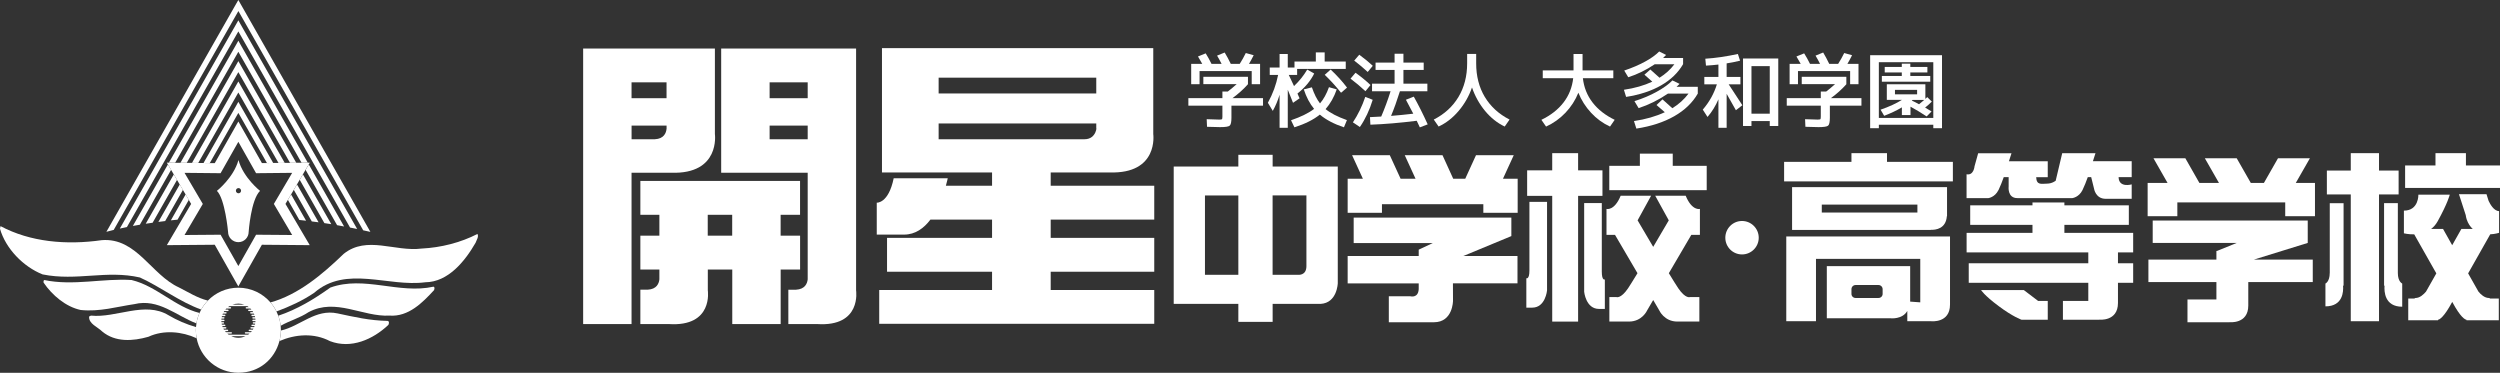
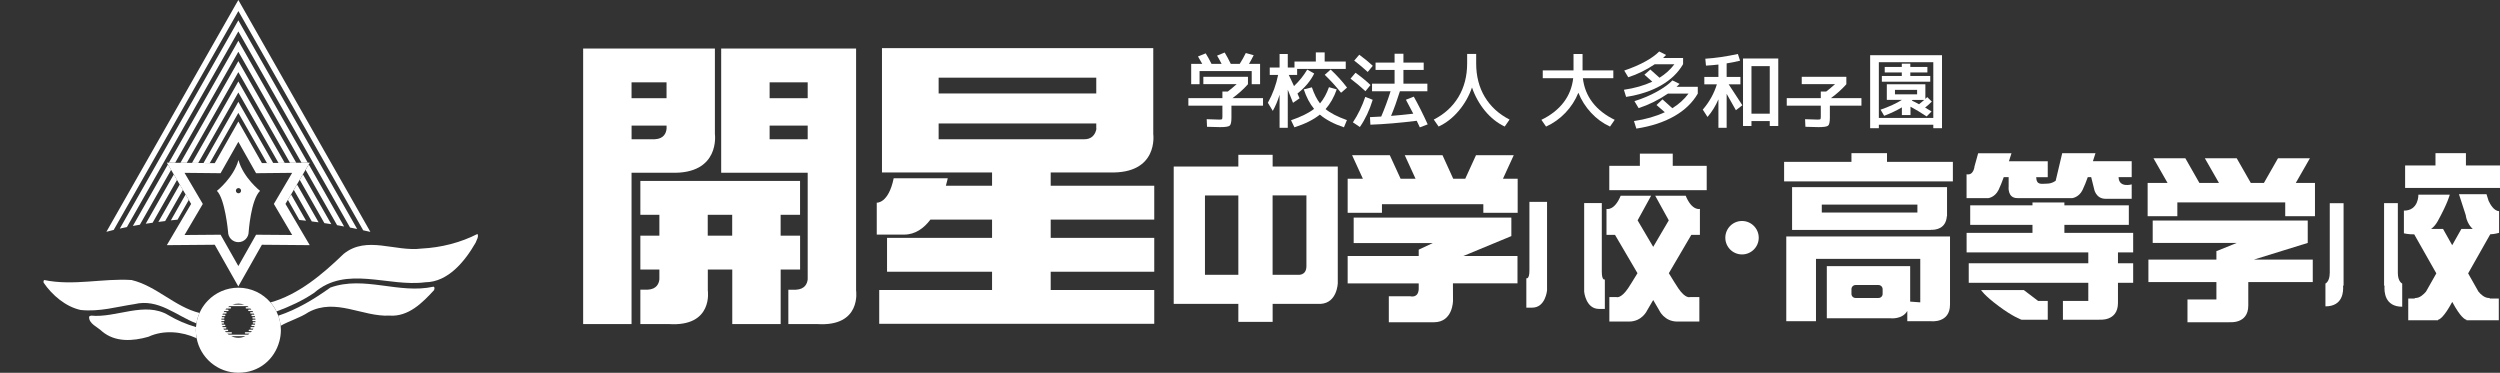
<svg xmlns="http://www.w3.org/2000/svg" id="_レイヤー_2" data-name="レイヤー 2" viewBox="0 0 680.83 101.52">
  <rect x="0" y="0" width="680.83" height="101.52" fill="#333333" stroke="none" />
  <defs>
    <style>
      .cls-1 {
        fill: #fff;
      }
    </style>
  </defs>
  <g id="_レイヤー_1-2" data-name="レイヤー 1">
    <g>
      <g>
        <path class="cls-1" d="M194.69,36.5V13.21h-35.88v75.04h13.18v-41.21h10.77c13.47.47,11.93-10.54,11.93-10.54ZM181.52,35.11c-.11,1.06-.69,2.7-3.19,2.81h-6.33v-3.72h9.53v.91ZM181.52,26.75h-9.53v-4.33h9.53v4.33Z" />
        <path class="cls-1" d="M233.13,13.21h-36.73v33.83h23.56v29.03c-.11,1.07-.69,2.7-3.19,2.83h-2.08v9.35h7.8c12.24.82,10.65-9.17,10.65-9.17V13.21ZM219.96,37.92h-10.37v-3.72h10.37v3.72ZM219.96,26.75h-10.37v-4.33h10.37v4.33Z" />
        <path class="cls-1" d="M217.88,64.18h-5.29v-5.68h5.29v-9.22h-43.49v9.22h5.18v5.68h-5.18v9.22h5.18v2.67c-.11,1.07-.69,2.7-3.19,2.82h-1.99v9.36h7.71c12.24.82,10.66-9.17,10.66-9.17v-5.67h6.66v14.84h13.18v-14.84h5.29v-9.22ZM199.4,64.18h-6.66v-5.68h6.66v5.68Z" />
        <path class="cls-1" d="M286.13,46.96h16c13.49.46,11.94-10.45,11.94-10.45V13.1h-73.88v33.86h29.98v3.63h-12.58c.36-1.28.51-2.04.51-2.04h-14.72c-1.41,6.92-4.61,6.65-4.61,6.65v8.69h7.44c3.06,0,5.4-1.74,7.17-4.08h16.79v4.97h-28.6v9.22h28.6v4.97h-30.73v9.22h74.9v-9.22h-28.2v-4.97h28.2v-9.22h-28.2v-4.97h28.2v-9.22h-28.2v-3.63ZM255.62,21.15h42.93v4.31h-42.93v-4.31ZM255.62,37.92v-4.3h42.93v1.49c.13-1.2.26,2.81-3.2,2.81h-39.73Z" />
        <polygon class="cls-1" points="455.54 41.84 446.59 41.84 446.59 45.16 438.26 45.16 438.26 51.79 464.79 51.79 464.79 45.16 455.54 45.16 455.54 41.84" />
        <path class="cls-1" d="M346.58,42.15h-9.34v3.2h-17.6v37.41h17.6v4.89h9.34v-4.89h13.06c4.55-.26,4.68-5.65,4.68-5.65v-31.76h-17.74v-3.2ZM337.24,74.84h-9.09v-21.61h9.09v21.61ZM355.78,53.22v19.25c0,2.7-2.32,2.36-2.32,2.36h-6.89v-21.61h9.21Z" />
        <polygon class="cls-1" points="412.24 42.27 401.96 42.27 399.03 48.68 395.76 48.68 392.84 42.27 382.56 42.27 385.5 48.68 381.43 48.68 378.49 42.27 368.22 42.27 371.16 48.68 367.01 48.68 367.01 57.96 376.35 57.96 376.35 55.61 403.96 55.61 403.96 57.96 413.31 57.96 413.31 48.68 409.3 48.68 412.24 42.27" />
        <path class="cls-1" d="M411.59,64.3v-5.04h-42.94v6.94h21.54l-3.83,1.79v1.73h-19.35v7.45h19.35v1.56c-.13,2.56-2.27,1.96-2.27,1.96h-5.87v7.07h12.29c5.19,0,5.19-5.86,5.19-5.86l-.02-4.73h17.58v-7.45h-14.75l13.09-5.43Z" />
-         <polygon class="cls-1" points="436.4 46.39 429.77 46.39 429.77 41.71 422.72 41.71 422.72 46.39 415.89 46.39 415.89 53.34 422.72 53.34 422.72 87.58 429.77 87.58 429.77 53.34 436.4 53.34 436.4 46.39" />
        <path class="cls-1" d="M416.51,73.64c0,2.54-.84,2.13-.84,2.13v8.01h1.61c3.6,0,4.03-4.68,4.03-4.68v-24.12h-4.8v18.66Z" />
        <path class="cls-1" d="M436.22,73.98v-18.68h-4.8v24.15s.44,4.68,4.04,4.68h1.59v-8.02s-.83.41-.83-2.13Z" />
        <path class="cls-1" d="M459.08,53.31h-8.31l3.69,6.7c-.63,1.06-2.33,3.99-4.24,7.22-1.91-3.23-3.63-6.16-4.25-7.22l3.68-6.7h-8.29c-1.72,4.19-3.86,3.59-3.86,3.59v7.06h2.32c1.03,1.73,3.61,6.15,6.12,10.44-1.15,1.86-2.07,3.39-2.57,4.12-2,2.93-3.2,2.38-3.2,2.38h-1.89v6.67h5.35c3.61,0,4.95-3.06,4.95-3.06,0,0,.63-1.1,1.64-2.81.98,1.71,1.64,2.81,1.64,2.81,0,0,1.34,3.06,4.93,3.06h6v-6.67h-2.54s-1.2.54-3.19-2.38c-.5-.73-1.44-2.26-2.58-4.12,2.52-4.3,5.09-8.71,6.12-10.44h2.34v-7.06s-2.15.6-3.87-3.59Z" />
        <path class="cls-1" d="M486.46,87.47h8.09v-16.98h28.4v11.85l-2.75-.2v-9.67h-22.7v14.21h17.37s3.19.37,4.55-2v2.8h6.5s5.13.59,5.13-4.53v-18.55h-44.59v23.08ZM512.7,80.05c0,.61-.5,1.1-1.13,1.1h-6.23c-.63,0-1.13-.49-1.13-1.1v-1.31c0-.61.5-1.12,1.13-1.12h6.23c.62,0,1.13.51,1.13,1.12v1.31Z" />
        <path class="cls-1" d="M530.19,58.88h.05v-7.91h-42.2v11.65h37.78v-.03c1.36.04,4.12-.29,4.37-3.71ZM522.17,57.88h-26.04v-2.16h26.04v2.16Z" />
        <polygon class="cls-1" points="513.89 41.71 504.21 41.71 504.21 44.08 485.87 44.08 485.87 49.4 531.83 49.4 531.83 44.08 513.89 44.08 513.89 41.71" />
        <path class="cls-1" d="M562.2,61.24h17.55v-5.33h-17.55v-.78h-8.69v.78h-16.96v5.33h16.96v2.17h-17.94v5.32h33.14v2.97h-32.56v5.32h32.56v4.93h-6.91v5.13h9.86v-.03s5.13.59,5.13-4.54c0-.06,0-.1,0-.15h0v-5.34h4.14v-5.32h-4.14v-2.97h4.14v-5.32h-18.73v-2.17Z" />
        <path class="cls-1" d="M551.15,78.99h-11.64s.78,1.38,4.75,4.34c3.94,2.96,6.29,3.75,6.29,3.75h7.12v-5.13h-2.63l-3.88-2.95Z" />
        <path class="cls-1" d="M544.26,51.76c.47-.97,1.02-2.37,1.43-3.53h1.33v2.56s-.4,3.16,2.36,3.16h14.99s1.77-.2,2.76-2.18c.48-.97,1.03-2.37,1.44-3.53h.93l.78,3.15s.4,2.75,3.16,2.75h7.09v-3.93s-3.5,1.05-3.57-1.97h3.57v-4.34h-10.56l.7-2.18h-9.06l-1.78,7.5s-.97.79-2.37.79-2.86.54-2.94-1.76h3.15v-4.34h-10.57l.7-2.18h-9.08l-.99,3.56s-.2,2.56-2.17,2.17v6.5h5.9s1.8-.2,2.78-2.18Z" />
        <polygon class="cls-1" points="629.06 43.1 620.37 43.1 616.54 49.81 612.96 49.81 609.13 43.1 600.45 43.1 604.29 49.81 598.96 49.81 595.14 43.1 586.46 43.1 590.29 49.81 584.87 49.81 584.87 58.88 592.96 58.88 592.96 55.12 622.34 55.12 622.34 58.88 630.44 58.88 630.44 49.81 625.22 49.81 629.06 43.1" />
        <path class="cls-1" d="M628.47,66.16v-6.1h-42.22v6.1h22.88l-5.34,2.17h-.19v2.37h-18.52v6.11h18.52v4.74h-7.88v6.21h11.43v-.02s5.13.58,5.13-4.53v-6.4h17.56v-6.11h-16.04l14.66-4.54Z" />
        <polygon class="cls-1" points="671.55 45.06 671.55 41.71 663.26 41.71 663.26 45.06 654.99 45.06 654.99 51.18 680.83 51.18 680.83 45.06 671.55 45.06" />
-         <polygon class="cls-1" points="653.22 46.45 647.88 46.45 647.88 41.71 640.19 41.71 640.19 46.45 633.68 46.45 633.68 52.95 640.19 52.95 640.19 87.48 647.88 87.48 647.88 52.95 653.22 52.95 653.22 46.45" />
        <path class="cls-1" d="M634.46,74.35c0,2.38-1.17,2.87-1.17,2.87v6.21c4.79,0,4.93-4.06,4.8-5.63h.14v-22.47h-3.76v19.03Z" />
        <path class="cls-1" d="M653.01,74.35v-19.03h-3.75v22.47h.13c-.13,1.58,0,5.74,4.81,5.74v-6.31s-1.19-.49-1.19-2.87Z" />
        <path class="cls-1" d="M677.75,54.78l-.6-1.9h-7.5l1.85,5.71c.03.35.13.72.25,1.13.39,1.17.98,2.02,1.66,2.63h-3.1l-2.5,4.43-2.49-4.43h-3.26c.7-.51,1.3-1.21,1.8-2.1,2.76-4.99,3.29-7.23,3.29-7.23h-8.55s.14,4.34-3.94,4.34v6.18s1.21.31,2.81.28l6.02,10.63-2.81,4.96c-.62.74-1.67,1.74-2.86,1.74-.16,0-.24.06-.27.14h-1.71v5.92h8.11v-.13c.37-.06,1.58-.59,3.87-4.87,2.29,4.28,3.49,4.8,3.88,4.87v.13h8.8v-5.92h-2.42c-.03-.09-.11-.14-.27-.14-1.18,0-2.24-.99-2.85-1.74l-2.81-4.96,6.02-10.64c1.37-.06,2.41-.41,2.41-.41v-5.91c-1.45,0-2.52-2.07-2.81-2.71Z" />
        <path class="cls-1" d="M474.41,60.18c-2.51,0-4.55,2.04-4.55,4.56s2.04,4.55,4.55,4.55,4.55-2.04,4.55-4.55-2.04-4.56-4.55-4.56Z" />
        <path class="cls-1" d="M339.86,22.92v-2.01h-12.15v2.01h9.07c-.76.68-1.56,1.35-2.41,2.01h-1.47v1.79h-9.27v2.05h9.27v2.95c0,.42-.04.67-.11.74-.08.07-.33.11-.78.11-.51,0-1.64-.04-3.39-.11l.09,2.07c1.53.06,2.73.09,3.57.09,1.42,0,2.29-.13,2.6-.4.32-.26.48-.99.48-2.17v-3.28h8.6v-2.05h-8.31c1.59-1.16,3-2.43,4.22-3.8Z" />
        <path class="cls-1" d="M326.68,19.35h14.2v3.58h2.28v-5.54h-3.02c.4-.67.83-1.45,1.28-2.35l-2.15-.6c-.49,1.01-1.04,2-1.65,2.95h-2.44c-.54-1.13-1.09-2.16-1.66-3.09l-2.07.85c.33.54.74,1.28,1.23,2.24h-2.75c-.54-1.09-1.06-2.04-1.58-2.86l-2.1.85c.4.67.79,1.34,1.16,2.01h-3.01v5.54h2.28v-3.58Z" />
        <path class="cls-1" d="M364.04,24.35l-2.12-.61c-.65,1.82-1.47,3.29-2.44,4.42-.85-1.09-1.58-2.54-2.21-4.38l-2.21.56c.71,2.14,1.65,3.91,2.81,5.31-1.46,1.13-3.55,2.16-6.28,3.1l.92,1.92c2.92-.93,5.23-2.09,6.92-3.46,1.67,1.4,3.86,2.56,6.57,3.46l.81-1.96c-2.58-.92-4.51-1.92-5.81-3,1.28-1.45,2.3-3.25,3.04-5.38Z" />
        <path class="cls-1" d="M353.92,26.76s-.12-.23-.26-.55c-.14-.33-.25-.58-.32-.74,2.05-1.62,3.57-3.44,4.56-5.45l-1.9-1.07c-.97,1.64-2.17,3.14-3.6,4.49-.16-.36-.41-.88-.73-1.56-.32-.68-.55-1.17-.7-1.48h2.28v-1.63h13.24v-2.01h-5.74v-2.5h-2.41v2.5h-5.81v1.63h-1.83v-3.69h-2.23v3.69h-2.68v2.01h2.28c-.52,2.65-1.45,5.18-2.79,7.59l1.34,2.21c.77-1.38,1.39-2.85,1.85-4.4v9h2.23v-10.36c.18.43.45,1.1.81,1.99.36.89.57,1.41.62,1.57l1.79-1.23Z" />
        <path class="cls-1" d="M360.76,20.37c1.58,1.52,3.06,3.15,4.45,4.89l1.63-1.4c-1.23-1.64-2.72-3.28-4.46-4.92l-1.61,1.43Z" />
        <path class="cls-1" d="M373.85,17.92c-.98-.92-2.21-1.93-3.68-3.02l-1.38,1.61c1.35,1.03,2.58,2.06,3.68,3.09l1.38-1.67Z" />
        <path class="cls-1" d="M373.24,23.16c-1.2-1.14-2.57-2.26-4.09-3.35l-1.36,1.61c1.44,1.08,2.8,2.23,4.06,3.42l1.38-1.68Z" />
        <path class="cls-1" d="M382.87,27.16c.83,1.52,1.5,2.79,2.01,3.8-2.01.24-4.03.44-6.05.6.82-1.95,1.62-4.18,2.41-6.7h7.48v-2.08h-6.52v-3.73h5.52v-2.01h-5.52v-2.4h-2.41v2.4h-5.18v2.01h5.18v3.73h-6.14v2.08h5.05c-.77,2.42-1.62,4.72-2.55,6.88-.7.05-1.72.1-3.06.16l.11,2.06c3.87-.14,8.08-.49,12.62-1.07.39.83.67,1.43.85,1.8l2.14-.82c-1.28-2.83-2.55-5.34-3.79-7.55l-2.15.85Z" />
        <path class="cls-1" d="M371.81,26.38c-.85,2.52-1.97,4.83-3.37,6.94l1.9,1.27c1.47-2.14,2.64-4.61,3.49-7.41l-2.01-.8Z" />
        <path class="cls-1" d="M404.36,26.4c-1.57-2.62-2.35-5.67-2.35-9.14v-2.57h-2.46v2.57c0,3.47-.79,6.52-2.36,9.14-1.57,2.62-3.82,4.68-6.73,6.16l1.32,1.9c2.04-.95,3.86-2.37,5.45-4.25,1.59-1.87,2.81-4,3.64-6.39.82,2.38,2.01,4.51,3.56,6.39,1.56,1.88,3.34,3.3,5.35,4.25l1.32-1.9c-2.92-1.49-5.16-3.54-6.74-6.16Z" />
        <path class="cls-1" d="M433.71,27.92c-1.48-1.92-2.36-4.13-2.64-6.63h8.29v-2.12h-8.38v-4.47h-2.46v4.47h-8.38v2.12h8.29c-.28,2.5-1.16,4.71-2.64,6.63-1.48,1.92-3.49,3.49-6.02,4.71l1.27,1.84c1.98-.9,3.74-2.15,5.28-3.76,1.54-1.62,2.71-3.44,3.52-5.46.8,2.02,1.96,3.84,3.46,5.46,1.5,1.62,3.22,2.87,5.16,3.76l1.27-1.84c-2.53-1.22-4.54-2.79-6.02-4.71Z" />
        <path class="cls-1" d="M458.36,17.51v-1.72h-5.45c.31-.28.59-.56.82-.83l-1.88-.94c-.88.91-2.15,1.82-3.81,2.74-1.66.91-3.56,1.73-5.71,2.45l1.1,1.83c2.49-.8,4.88-1.98,7.19-3.53h5.36c-1.07,1.43-2.42,2.65-4.04,3.66-.87-.79-1.7-1.53-2.5-2.24l-1.61,1.41c.85.73,1.56,1.36,2.14,1.9-2.22,1.04-4.79,1.78-7.73,2.21l.6,1.94c3.73-.58,6.92-1.63,9.55-3.15,2.63-1.52,4.61-3.43,5.95-5.74Z" />
        <path class="cls-1" d="M457.4,22.84l-1.95-.94c-.97,1.02-2.37,2.03-4.22,3.06-1.85,1.03-3.89,1.89-6.12,2.59l1.14,1.9c2.78-.91,5.44-2.23,7.97-3.95h5.61c-1.17,1.56-2.64,2.89-4.4,3.97-1.22-1.13-2.12-1.93-2.68-2.41l-1.63,1.54c.94.79,1.69,1.44,2.26,1.96-2.43,1.13-5.23,1.94-8.4,2.41l.65,2.05c4.04-.62,7.48-1.75,10.32-3.37,2.84-1.62,4.98-3.68,6.41-6.16v-1.85h-5.78c.38-.36.66-.62.82-.8Z" />
        <path class="cls-1" d="M474.68,34.31h2.3v-1.34h4.98v1.34h2.32V15.93h-9.6v18.38ZM476.98,18.01h4.98v12.95h-4.98v-12.95Z" />
        <path class="cls-1" d="M473.97,22.96v-2.01h-3.75v-3.69c1.09-.16,2.31-.41,3.66-.73l-.6-1.83c-3.19.69-6.14,1.12-8.87,1.29l.18,1.88c1.28-.08,2.41-.17,3.39-.29v3.37h-3.84v2.01h3.42c-.77,2.52-2.06,4.82-3.84,6.9l1.29,1.99c1.21-1.39,2.19-2.99,2.97-4.8v7.75h2.24v-9.25c.92,1.59,1.76,3.08,2.52,4.47l1.76-1.36c-1.53-2.37-2.78-4.27-3.73-5.7h3.2Z" />
        <path class="cls-1" d="M502.82,22.92v-2.01h-12.15v2.01h9.07c-.76.68-1.56,1.35-2.41,2.01h-1.47v1.79h-9.27v2.05h9.27v2.95c0,.42-.04.67-.11.74-.07.07-.33.11-.78.11-.5,0-1.64-.04-3.39-.11l.09,2.07c1.54.06,2.73.09,3.58.09,1.41,0,2.28-.13,2.6-.4.32-.26.48-.99.48-2.17v-3.28h8.6v-2.05h-8.31c1.6-1.16,3-2.43,4.22-3.8Z" />
-         <path class="cls-1" d="M489.65,19.35h14.2v3.58h2.28v-5.54h-3.02c.4-.67.82-1.45,1.27-2.35l-2.14-.6c-.49,1.01-1.04,2-1.65,2.95h-2.43c-.54-1.13-1.09-2.16-1.65-3.09l-2.08.85c.33.54.74,1.28,1.23,2.24h-2.74c-.54-1.09-1.06-2.04-1.59-2.86l-2.1.85c.4.67.79,1.34,1.16,2.01h-3.02v5.54h2.28v-3.58Z" />
        <path class="cls-1" d="M517.94,29.26v2.08h2.35v-2.29c1.46.79,2.92,1.68,4.4,2.66l1.34-1.36c-.1-.06-.37-.21-.79-.47-.42-.25-.75-.44-.97-.58.65-.52,1.27-1.06,1.83-1.63l-1.25-1.23c-.06.06-.14.15-.26.26-.11.11-.2.19-.25.23v-3.98h-10.5v4.24h4.13c-1.54.97-3.48,1.87-5.83,2.68l.98,1.67c1.8-.69,3.41-1.45,4.82-2.3ZM522.61,28.39c-.69-.39-1.34-.72-1.97-1,.03-.03.07-.06.11-.09.04-.03.08-.06.09-.09h3.2c-.42.38-.89.77-1.43,1.19ZM516.06,25.69v-1.21h6.03v1.21h-6.03Z" />
        <polygon class="cls-1" points="525.67 20.69 520.24 20.69 520.24 19.73 524.89 19.73 524.89 18.23 520.24 18.23 520.24 17.34 517.92 17.34 517.92 18.23 513.27 18.23 513.27 19.73 517.92 19.73 517.92 20.69 512.49 20.69 512.49 22.25 525.67 22.25 525.67 20.69" />
        <path class="cls-1" d="M509.3,15.04v19.88h2.37v-.96h14.83v.96h2.37V15.04h-19.57ZM526.5,32.12h-14.83v-15.18h14.83v15.18Z" />
      </g>
      <g>
-         <path class="cls-1" d="M89.88,92.91c5.76,2.18,11.67-.46,15.89-4.43.15-.29.34-1.04-.26-1.09-4.91-.1-8.94-1.05-13.59-2.04-6.05-1.29-10.12,3.47-15.43,4.67-.01.99-.15,1.95-.39,2.86,4.4-1.89,9.42-2.26,13.78.03Z" />
        <path class="cls-1" d="M53.37,89.07c-2.63-.75-5.13-1.84-7.46-3.21-6.46-3.92-14.25.8-21.15.09l-.49.25c-.15,1.99,2.33,2.83,3.57,4.08,3.57,2.97,8.34,2.64,12.56,1.44,4.17-1.95,9.2-1.44,13.15.4-.14-.71-.21-1.44-.21-2.19,0-.29.02-.56.04-.85Z" />
        <path class="cls-1" d="M130.03,63.71c-4.61,2.38-9.98,3.72-15.19,3.98-7.29.94-14.93-3.62-21.24,1.44-5.85,5.65-12.33,11.1-19.93,13.23.65.74,1.19,1.57,1.63,2.46,3.59-1.34,7.06-2.91,10.26-5.08,8.69-7.59,20.21-1.52,30.27-2.87,6.21-.05,10.78-5.71,13.7-10.78.25-.74.93-1.64.49-2.38Z" />
        <path class="cls-1" d="M84.03,85.01c7.39-3.97,14.73,1.33,22.08.94,5.16.35,8.94-3.52,12.11-6.95.04-.24.3-.74-.16-.93-9.42,2.09-18.86-3.08-28.09.24-4.49,3.2-9.08,5.97-14.19,7.67.32.87.54,1.79.65,2.74,2.43-1.39,5.19-2.11,7.6-3.71Z" />
        <path class="cls-1" d="M35.87,76.26c-7.74-.52-15.93,1.66-23.81,0-.29.17-.19.46-.19.71,2.33,3.43,6.06,6.59,10.11,7.45,5.17.54,9.83-.89,14.59-1.59,6.6-1.61,11.39,3.14,16.92,5.24.16-.99.44-1.95.84-2.84-6.7-1.66-11.73-7.34-18.46-8.96Z" />
-         <path class="cls-1" d="M48.78,78.3c-7.59-3.42-11.57-13.63-21.04-12.9-9.73,1.39-19.51.5-27.6-3.82l-.15.7c1.54,5.41,6.36,10.37,11.61,12.45,9.33,1.88,17.37-1.25,26.51.84,5.69,2.6,10.8,6.62,16.67,8.73.5-.89,1.11-1.72,1.82-2.44-2.85-.7-5.31-2.29-7.83-3.56Z" />
        <path class="cls-1" d="M64.92,3.01l33.99,59.71,1.96.43L65.55,1.13l-.64-1.13-.65,1.13L28.97,63.13c.15-.05.83-.24,2-.52L64.92,3.01Z" />
        <path class="cls-1" d="M97.27,62.37L65.55,6.68l-.64-1.14-.65,1.14-31.63,55.57c.58-.14,1.23-.27,1.93-.41l30.35-53.29,30.42,53.42c.64.12,1.29.25,1.93.39Z" />
        <polygon class="cls-1" points="64.91 14.1 82.12 44.32 83.82 44.3 65.55 12.23 64.91 11.08 64.27 12.23 45.99 44.3 47.7 44.32 64.91 14.1" />
        <path class="cls-1" d="M91.8,61.32c.63.12,1.27.24,1.91.36l-9.62-16.9-.87,1.47,8.58,15.07Z" />
        <path class="cls-1" d="M36.18,61.53c.61-.11,1.25-.23,1.91-.33l8.51-14.95-.87-1.48-9.55,16.76Z" />
        <path class="cls-1" d="M88.33,60.76c.63.1,1.25.19,1.89.29l-7.73-13.57-.87,1.48,6.71,11.79Z" />
        <path class="cls-1" d="M39.68,60.93c.61-.09,1.24-.18,1.88-.27l6.65-11.67-.88-1.49-7.65,13.44Z" />
        <polygon class="cls-1" points="64.91 16.64 64.27 17.77 49.14 44.33 50.86 44.34 64.91 19.64 78.98 44.34 80.68 44.33 65.55 17.77 64.91 16.64" />
        <path class="cls-1" d="M84.91,60.3c.6.07,1.22.16,1.85.24l-5.88-10.32-.87,1.48,4.9,8.6Z" />
        <polygon class="cls-1" points="64.91 22.18 64.27 23.31 52.28 44.36 53.99 44.37 64.91 25.19 75.84 44.37 77.54 44.36 65.55 23.31 64.91 22.18" />
        <path class="cls-1" d="M43.13,60.44c.6-.08,1.22-.17,1.85-.24l4.84-8.49-.87-1.48-5.82,10.21Z" />
        <path class="cls-1" d="M81.52,59.9c.61.08,1.21.13,1.83.21l-4.08-7.16-.87,1.48,3.12,5.48Z" />
        <polygon class="cls-1" points="64.91 27.72 64.27 28.87 55.43 44.38 57.13 44.4 64.91 30.74 72.7 44.4 74.4 44.38 65.55 28.87 64.91 27.72" />
        <path class="cls-1" d="M46.53,60.01c.59-.07,1.2-.14,1.82-.19l3.07-5.39-.87-1.48-4.02,7.06Z" />
        <path class="cls-1" d="M84.09,44.78l.28-.48h-.55s-1.7.02-1.7.02h-1.44s-1.71.03-1.71.03h-1.44s-1.7.03-1.7.03h-1.44s-1.7.03-1.7.03h-1.36s-6.42-11.32-6.42-11.32l-6.42,11.33h-1.36s-1.71-.03-1.71-.03h-1.44s-1.7-.03-1.7-.03h-1.43s-1.72-.03-1.72-.03h-1.43s-1.71-.03-1.71-.03h-.55s.28.47.28.47l.87,1.48.73,1.24.88,1.49.73,1.24.87,1.48.74,1.25.87,1.48.64,1.1-6.62,11.23,13.05-.11,6.42,11.35,6.42-11.35,13.03.11-6.61-11.23.66-1.11.87-1.48.74-1.25.87-1.48.73-1.25.87-1.48.73-1.25.87-1.47ZM74.58,55.54l4.99,8.46-9.83-.08-4.83,8.54-4.84-8.54-9.82.08,4.98-8.46-4.98-8.47,9.82.1,4.84-8.55,4.83,8.55,9.83-.1-4.99,8.47Z" />
        <path class="cls-1" d="M64.94,43.6c-1.32,4.79-5.87,8.38-5.87,8.38,2.2,2.13,3.04,11.05,3.04,11.17,0,1.54,1.26,2.8,2.81,2.8s2.8-1.26,2.8-2.8c0,0,.6-8.77,3.1-11.17,0,0-4.55-3.58-5.87-8.38ZM64.95,52.64c-.39,0-.71-.32-.71-.71s.32-.71.71-.71.7.32.7.71-.31.71-.7.71Z" />
        <path class="cls-1" d="M64.91,78.35c-3.26,0-6.2,1.35-8.3,3.51-.71.73-1.32,1.55-1.82,2.44-.17.3-.32.6-.45.92-.4.89-.68,1.84-.84,2.84-.06.33-.1.67-.12,1.01-.02.28-.04.56-.04.85,0,.75.08,1.48.21,2.19,1.03,5.35,5.72,9.4,11.37,9.4s9.87-3.66,11.18-8.63c.24-.92.38-1.87.39-2.86,0-.03,0-.07,0-.1,0-.41-.02-.81-.06-1.21-.1-.96-.33-1.87-.65-2.74-.14-.39-.31-.78-.49-1.15-.44-.89-.99-1.72-1.63-2.46-2.12-2.45-5.25-4.01-8.75-4.01ZM64.91,82.68c.57,0,1.11.11,1.62.29h-3.24c.51-.18,1.05-.29,1.62-.29ZM64.92,91.99c-.7,0-1.36-.16-1.96-.44h3.9c-.6.28-1.25.44-1.95.44ZM69.54,87.74h-.53c-.11,0-.19.09-.19.2,0,.1.09.19.19.19h.48c0,.09-.03.19-.05.28h-.79c-.1,0-.2.08-.2.2,0,.11.09.19.2.19h.67c-.03.1-.06.19-.1.28h-.82c-.12,0-.21.08-.21.21,0,.1.08.19.21.19h.63c-.05.1-.1.19-.17.29h-.96c-.11,0-.2.09-.2.2s.09.2.2.2h.69c-.08.1-.15.19-.24.29h-1.48c-.11,0-.21.09-.21.2,0,.1.09.19.21.19h1.07c-.12.1-.24.2-.37.29h-5.29c-.12-.1-.25-.19-.37-.29h1.06c.12,0,.2-.09.2-.19,0-.11-.08-.2-.2-.2h-1.46c-.08-.1-.17-.19-.24-.29h.68c.11,0,.21-.09.21-.2s-.1-.2-.21-.2h-.96c-.05-.09-.11-.18-.17-.29h.64c.11,0,.2-.08.2-.19,0-.12-.09-.21-.2-.21h-.82c-.04-.09-.07-.19-.1-.28h.66c.11,0,.19-.08.19-.19,0-.12-.08-.2-.19-.2h-.78c-.02-.09-.05-.19-.06-.28h.48c.11,0,.19-.09.19-.19,0-.11-.09-.2-.19-.2h-.54c0-.09,0-.19-.02-.28h.68c.12,0,.19-.09.19-.2,0-.12-.08-.2-.19-.2h-.67c0-.1.02-.19.02-.29h.64c.12,0,.19-.08.19-.21,0-.1-.08-.17-.19-.17h-.58c.02-.11.04-.21.08-.3h.75c.12,0,.2-.09.2-.21,0-.1-.08-.19-.2-.19h-.62c.04-.1.07-.19.12-.29h.83c.11,0,.2-.09.2-.19s-.09-.2-.2-.2h-.63c.05-.09.1-.2.17-.29h1c.11,0,.19-.09.19-.2s-.08-.2-.19-.2h-.7c.09-.09.17-.19.26-.29h1.12c.1,0,.2-.08.2-.19,0-.11-.09-.19-.2-.19h-.66c.13-.1.26-.19.4-.28h4.86c.14.09.28.17.4.28h-.66c-.11,0-.19.08-.19.19,0,.12.08.19.19.19h1.12c.09.1.17.2.26.29h-.7c-.1,0-.2.09-.2.2s.1.2.2.2h1c.05.09.12.19.18.29h-.64c-.1,0-.2.1-.2.2s.1.19.2.19h.84c.05.1.09.19.12.29h-.62c-.11,0-.2.09-.2.19,0,.11.1.21.2.21h.76c.02.09.05.19.07.3h-.58c-.11,0-.2.07-.2.17,0,.12.1.21.2.21h.64c.02.1.02.19.03.29h-.67c-.11,0-.2.09-.2.2,0,.11.1.2.2.2h.67c0,.09,0,.19-.02.28Z" />
      </g>
    </g>
  </g>
</svg>